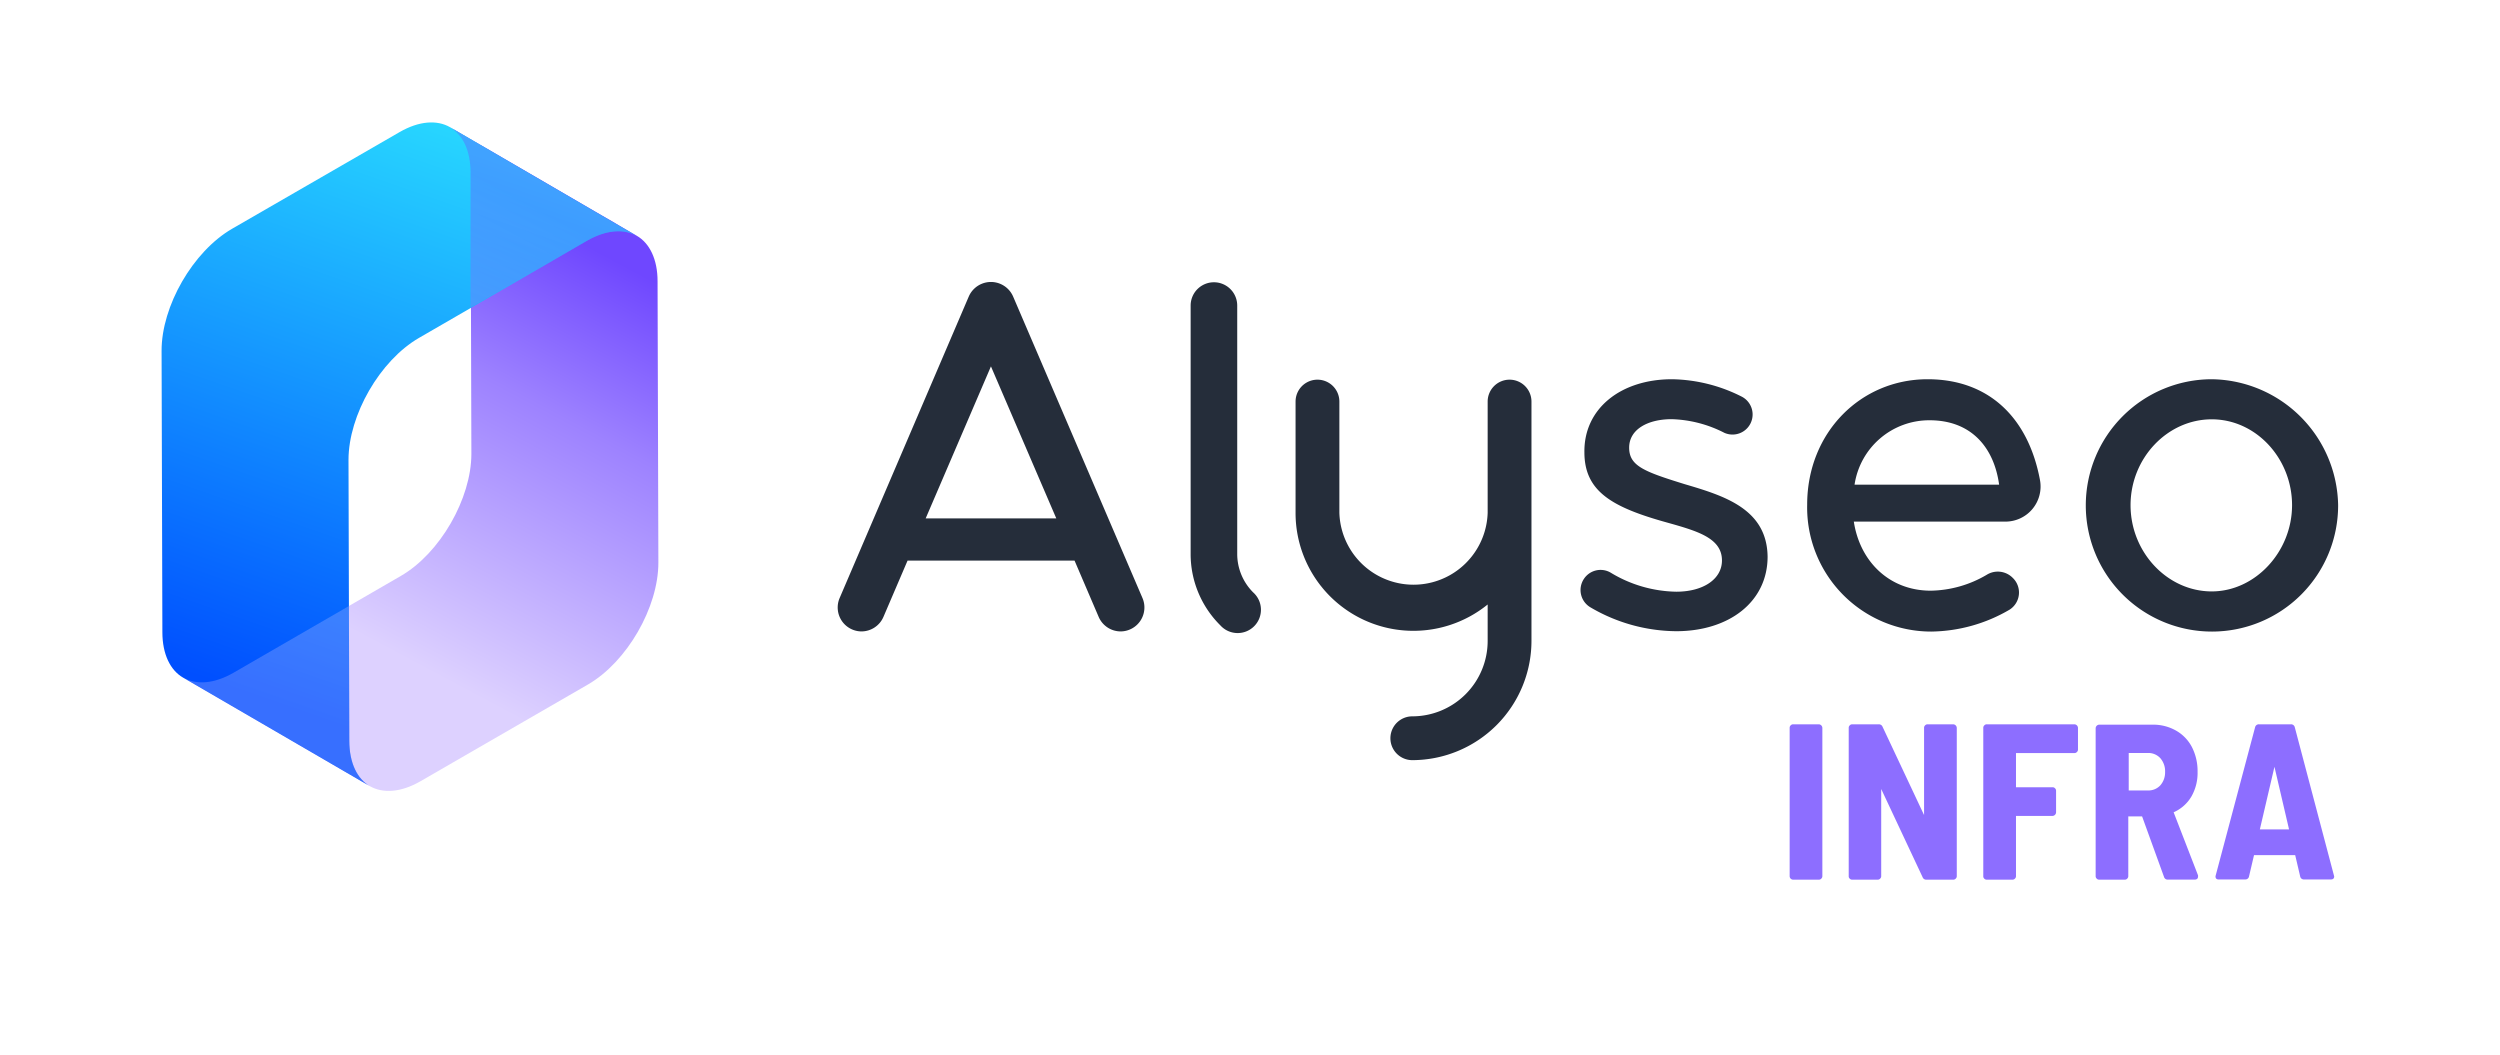
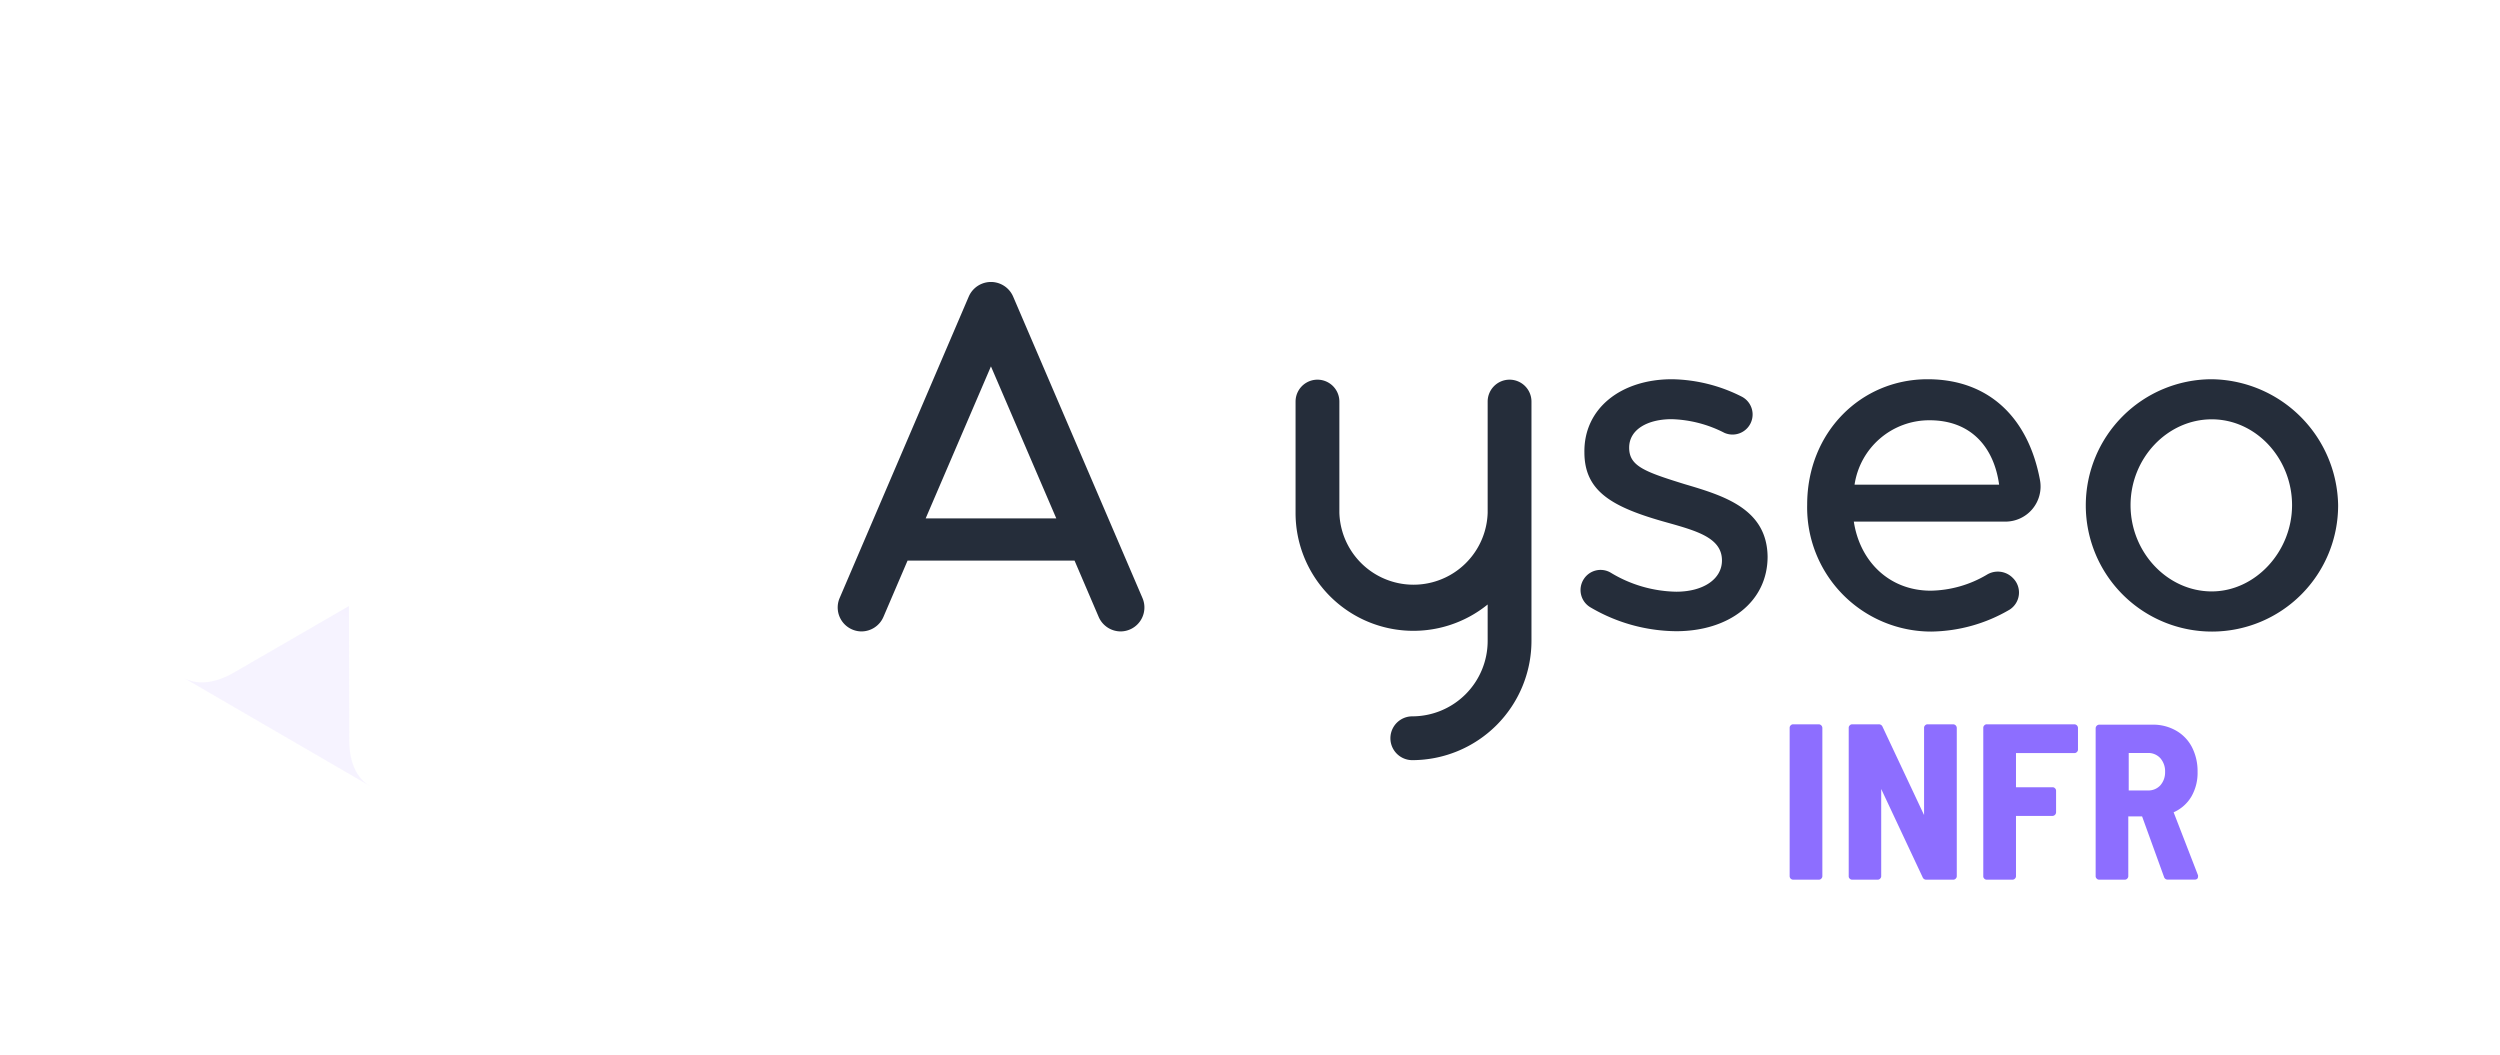
<svg xmlns="http://www.w3.org/2000/svg" xmlns:xlink="http://www.w3.org/1999/xlink" id="Layer_1" data-name="Layer 1" viewBox="0 0 342.4 144.49">
  <defs>
    <style>.cls-1{fill:#8d6eff;}.cls-2{fill:#252d3a;}.cls-3{fill:url(#linear-gradient);}.cls-4{fill:url(#linear-gradient-2);}.cls-5{opacity:0.25;}.cls-6{fill:url(#linear-gradient-3);}.cls-7{opacity:0.35;}.cls-8{fill:url(#linear-gradient-4);}</style>
    <linearGradient id="linear-gradient" x1="83.42" y1="35.22" x2="49.32" y2="99.26" gradientUnits="userSpaceOnUse">
      <stop offset="0" stop-color="#6f47ff" />
      <stop offset="0.31" stop-color="#9d82ff" />
      <stop offset="0.85" stop-color="#ddd1ff" />
    </linearGradient>
    <linearGradient id="linear-gradient-2" x1="1070.2" y1="18.02" x2="1097.13" y2="95.4" gradientTransform="matrix(-1, 0, 0, 1, 1132.12, 0)" gradientUnits="userSpaceOnUse">
      <stop offset="0" stop-color="#27d5ff" />
      <stop offset="1" stop-color="#004fff" />
    </linearGradient>
    <linearGradient id="linear-gradient-3" x1="76.55" y1="29.32" x2="40.17" y2="96.02" gradientUnits="userSpaceOnUse">
      <stop offset="0" stop-color="#8d6eff" />
      <stop offset="0.19" stop-color="#9d82ff" />
      <stop offset="0.85" stop-color="#ddd1ff" />
    </linearGradient>
    <linearGradient id="linear-gradient-4" x1="73.04" y1="27.4" x2="36.66" y2="94.1" xlink:href="#linear-gradient" />
  </defs>
  <path class="cls-1" d="M249.1,99.2h-3.51a.45.45,0,0,0-.34.15.44.44,0,0,0-.14.34V120a.48.48,0,0,0,.48.48h3.51a.44.44,0,0,0,.34-.14.45.45,0,0,0,.15-.34V99.69a.51.51,0,0,0-.49-.49Z" />
  <path class="cls-1" d="M267.52,99.2H264a.45.45,0,0,0-.34.15.44.44,0,0,0-.14.34v11.94l-5.68-12.08a.54.54,0,0,0-.53-.35h-3.63a.45.45,0,0,0-.34.15.44.44,0,0,0-.14.34V120a.42.42,0,0,0,.14.34.44.44,0,0,0,.34.14h3.48a.44.44,0,0,0,.34-.14.45.45,0,0,0,.15-.34l0-11.94,5.67,12.08a.52.52,0,0,0,.53.34h3.66a.44.44,0,0,0,.34-.14A.45.45,0,0,0,268,120V99.69a.51.51,0,0,0-.49-.49Z" />
  <path class="cls-1" d="M284.11,99.2h-12a.45.45,0,0,0-.34.15.44.44,0,0,0-.14.34V120a.42.42,0,0,0,.14.34.44.44,0,0,0,.34.14h3.51a.44.44,0,0,0,.34-.14.45.45,0,0,0,.15-.34v-8.25l0,0h5a.51.51,0,0,0,.49-.49V108.3a.45.45,0,0,0-.15-.34.44.44,0,0,0-.34-.14h-5l0,0v-4.68l0,0h8a.44.44,0,0,0,.34-.14.45.45,0,0,0,.15-.34V99.69a.51.51,0,0,0-.49-.49Z" />
  <path class="cls-1" d="M297.7,111.25h0a.08.08,0,0,1,0,0l0,0a5.3,5.3,0,0,0,2.43-2.15,6.49,6.49,0,0,0,.85-3.39,7.2,7.2,0,0,0-.76-3.36,5.51,5.51,0,0,0-2.18-2.28,6.31,6.31,0,0,0-3.21-.82h-7.32a.51.51,0,0,0-.49.49V120a.45.45,0,0,0,.15.34.44.44,0,0,0,.34.14H291a.44.44,0,0,0,.34-.14.45.45,0,0,0,.15-.34v-8.19l0,0h1.89a.07.07,0,0,1,0,0l3,8.28a.51.51,0,0,0,.54.38h3.66c.41,0,.46-.27.46-.39a.54.54,0,0,0,0-.2Zm-1.83-3.68a2.21,2.21,0,0,1-1.71.69h-2.61l0,0v-5.13l0,0h2.61a2.22,2.22,0,0,1,1.71.7,2.72,2.72,0,0,1,.66,1.91A2.67,2.67,0,0,1,295.87,107.57Z" />
-   <path class="cls-1" d="M314.29,99.59a.52.52,0,0,0-.54-.39H309.4a.52.52,0,0,0-.54.4l-5.4,20.31a.47.47,0,0,0,.05.4.44.44,0,0,0,.37.14h3.63a.5.5,0,0,0,.51-.39l.69-2.94-.12,0h5.76l0,0,.69,2.95a.51.51,0,0,0,.54.38h3.66c.41,0,.45-.27.45-.42Zm-.78,14h-4s0,0,0,0l2-8.57,2,8.58Z" />
  <path class="cls-2" d="M138.76,40.62a3.31,3.31,0,0,0-6.08,0L115,81.9a3.28,3.28,0,0,0,3,4.58h0a3.29,3.29,0,0,0,3-2l3.3-7.7h22.87l3.3,7.7a3.29,3.29,0,0,0,3,2h0a3.28,3.28,0,0,0,3-4.58ZM126.78,71l8.94-20.82L144.67,71Z" />
  <path class="cls-2" d="M230.73,66.31c-5.55-1.72-7.6-2.49-7.6-5s2.56-3.9,5.82-3.9a16.81,16.81,0,0,1,7.22,1.87,2.75,2.75,0,0,0,2.41-4.94A21.83,21.83,0,0,0,229,51.94c-7,0-12.08,4-12,10,0,5.36,3.77,7.54,11.37,9.64,4.09,1.15,7.47,2.11,7.47,5.18,0,2.55-2.55,4.28-6.26,4.28a17.87,17.87,0,0,1-9-2.62,2.73,2.73,0,0,0-3.65.87l0,0a2.75,2.75,0,0,0,.86,3.87,23.48,23.48,0,0,0,11.78,3.29c7.22,0,12.52-4,12.52-10.22C242,69.7,236.16,67.91,230.73,66.31Z" />
  <path class="cls-2" d="M264,51.94c-9.14,0-16.49,7.28-16.49,17.18a17,17,0,0,0,17,17.38,21.72,21.72,0,0,0,10.72-3,2.78,2.78,0,0,0,.49-4.3l-.05-.05a2.87,2.87,0,0,0-3.58-.42,15.54,15.54,0,0,1-7.65,2.17c-5.68,0-9.71-4-10.54-9.46h20.75a4.81,4.81,0,0,0,4.75-5.67C277.81,57.21,272.39,51.94,264,51.94ZM254,66.38a10.34,10.34,0,0,1,10.28-8.82c5.69,0,8.82,3.71,9.52,8.82Z" />
  <path class="cls-2" d="M302.92,51.94a17.28,17.28,0,1,0,17.31,17.25A17.55,17.55,0,0,0,302.92,51.94Zm0,29.06c-6.07,0-11.12-5.36-11.12-11.81s5.05-11.76,11.12-11.76,11,5.37,11,11.76S308.86,81,302.92,81Z" />
-   <path class="cls-2" d="M169.45,75.85v-34a3.19,3.19,0,1,0-6.38,0v34a13.74,13.74,0,0,0,4.07,9.8,3.19,3.19,0,1,0,4.5-4.51A7.44,7.44,0,0,1,169.45,75.85Z" />
  <path class="cls-2" d="M206.75,52a3,3,0,0,0-3,3V70.24a10.16,10.16,0,0,1-20.31,0V55a3,3,0,0,0-6,0V70.24a16.14,16.14,0,0,0,26.31,12.55v5a10.33,10.33,0,0,1-10.32,10.32,3,3,0,0,0,0,6,16.35,16.35,0,0,0,16.32-16.33V55A3,3,0,0,0,206.75,52Z" />
-   <path class="cls-3" d="M50.67,107.68c1.76,1,4.2.88,6.9-.67L80.51,93.76h0c5.35-3.09,9.68-10.58,9.66-16.73l-.11-38.52c0-3-1.09-5.2-2.83-6.21L61.62,17.41c1.74,1,2.82,3.17,2.83,6.22l.11,38.52c0,6.15-4.31,13.64-9.66,16.73L32,92.13c-2.69,1.55-5.14,1.7-6.9.67Z" />
-   <path class="cls-4" d="M22.24,86.59c0,3,1.08,5.2,2.82,6.21l25.61,14.88c-1.74-1-2.82-3.16-2.83-6.21L47.73,63c0-6.15,4.31-13.64,9.67-16.73L80.34,33c2.69-1.55,5.13-1.7,6.89-.67L61.62,17.41c-1.76-1-4.2-.87-6.89.68L31.79,31.33c-5.36,3.1-9.68,10.59-9.66,16.74Z" />
  <g class="cls-5">
    <path class="cls-6" d="M47.84,101.47,47.79,83,32,92.13c-2.69,1.55-5.14,1.7-6.9.67l3.62,2.11,10.76,6.25.21.12,7.49,4.35,3.53,2.05C48.93,106.67,47.85,104.52,47.84,101.47Z" />
  </g>
  <g class="cls-7">
-     <path class="cls-8" d="M64.45,23.63l0,18.48L80.34,33c2.69-1.55,5.13-1.7,6.89-.67l-2.62-1.53L84,30.39l-1.8-1-2.07-1.2-2.6-1.52-4-2.34-2.09-1.21-2.6-1.51L66.7,20.36l-1.8-1-.65-.38-2.63-1.53C63.36,18.43,64.44,20.58,64.45,23.63Z" />
-   </g>
+     </g>
</svg>